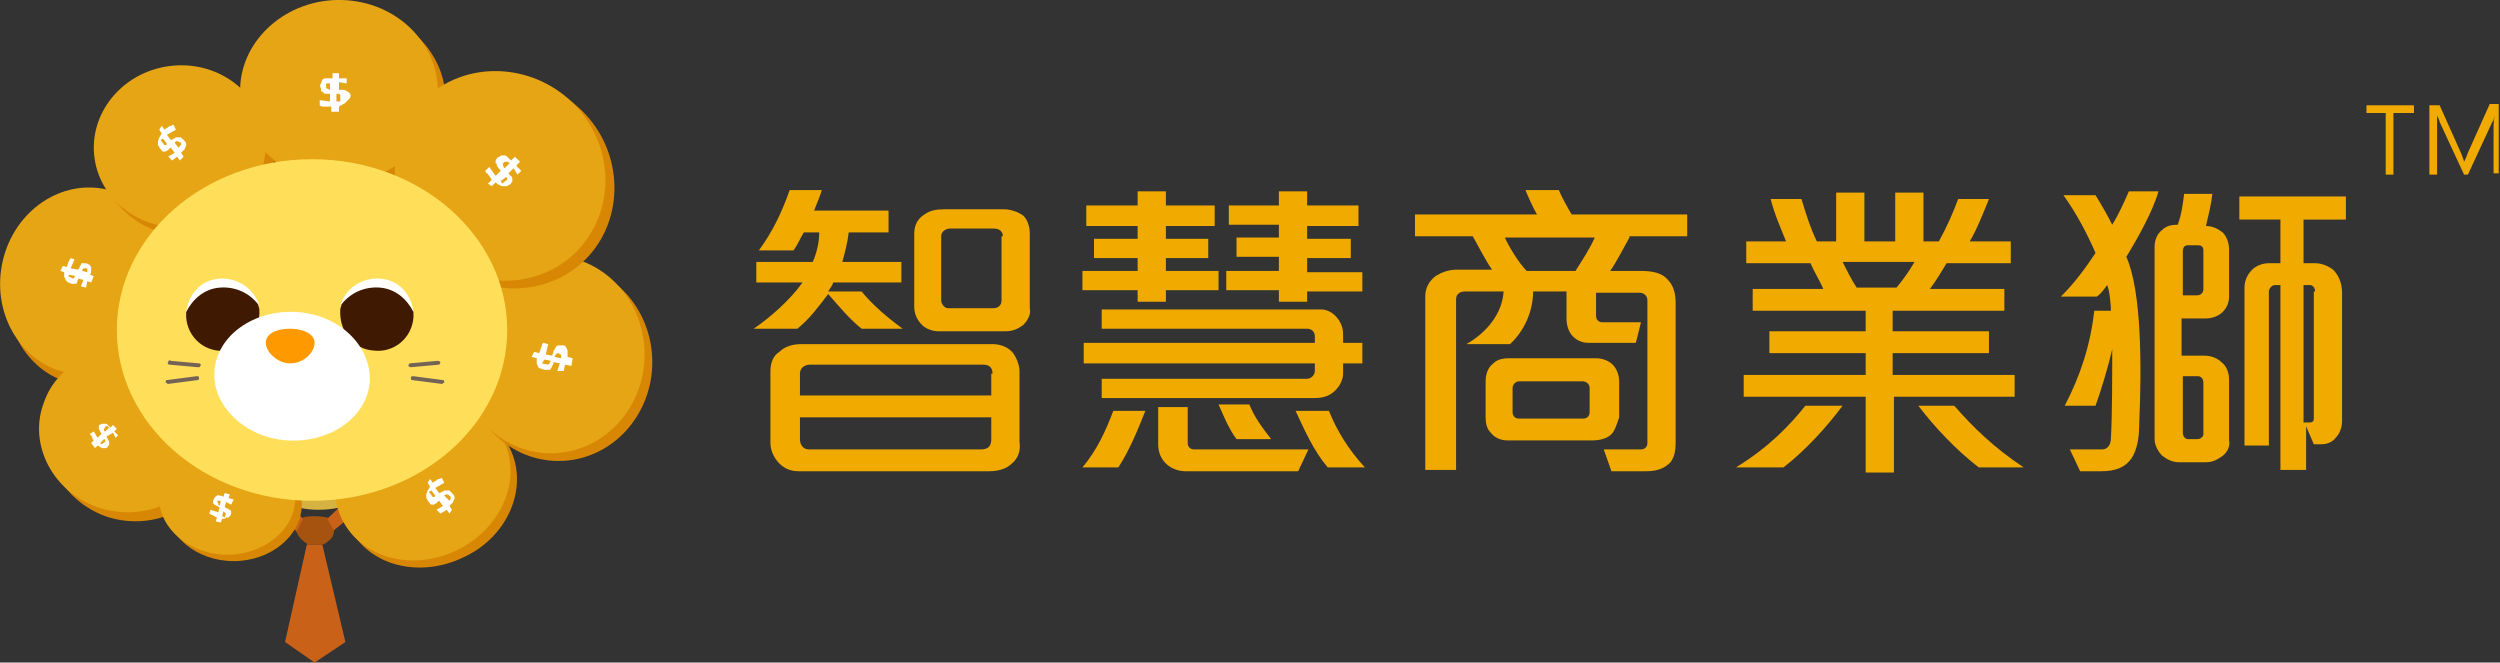
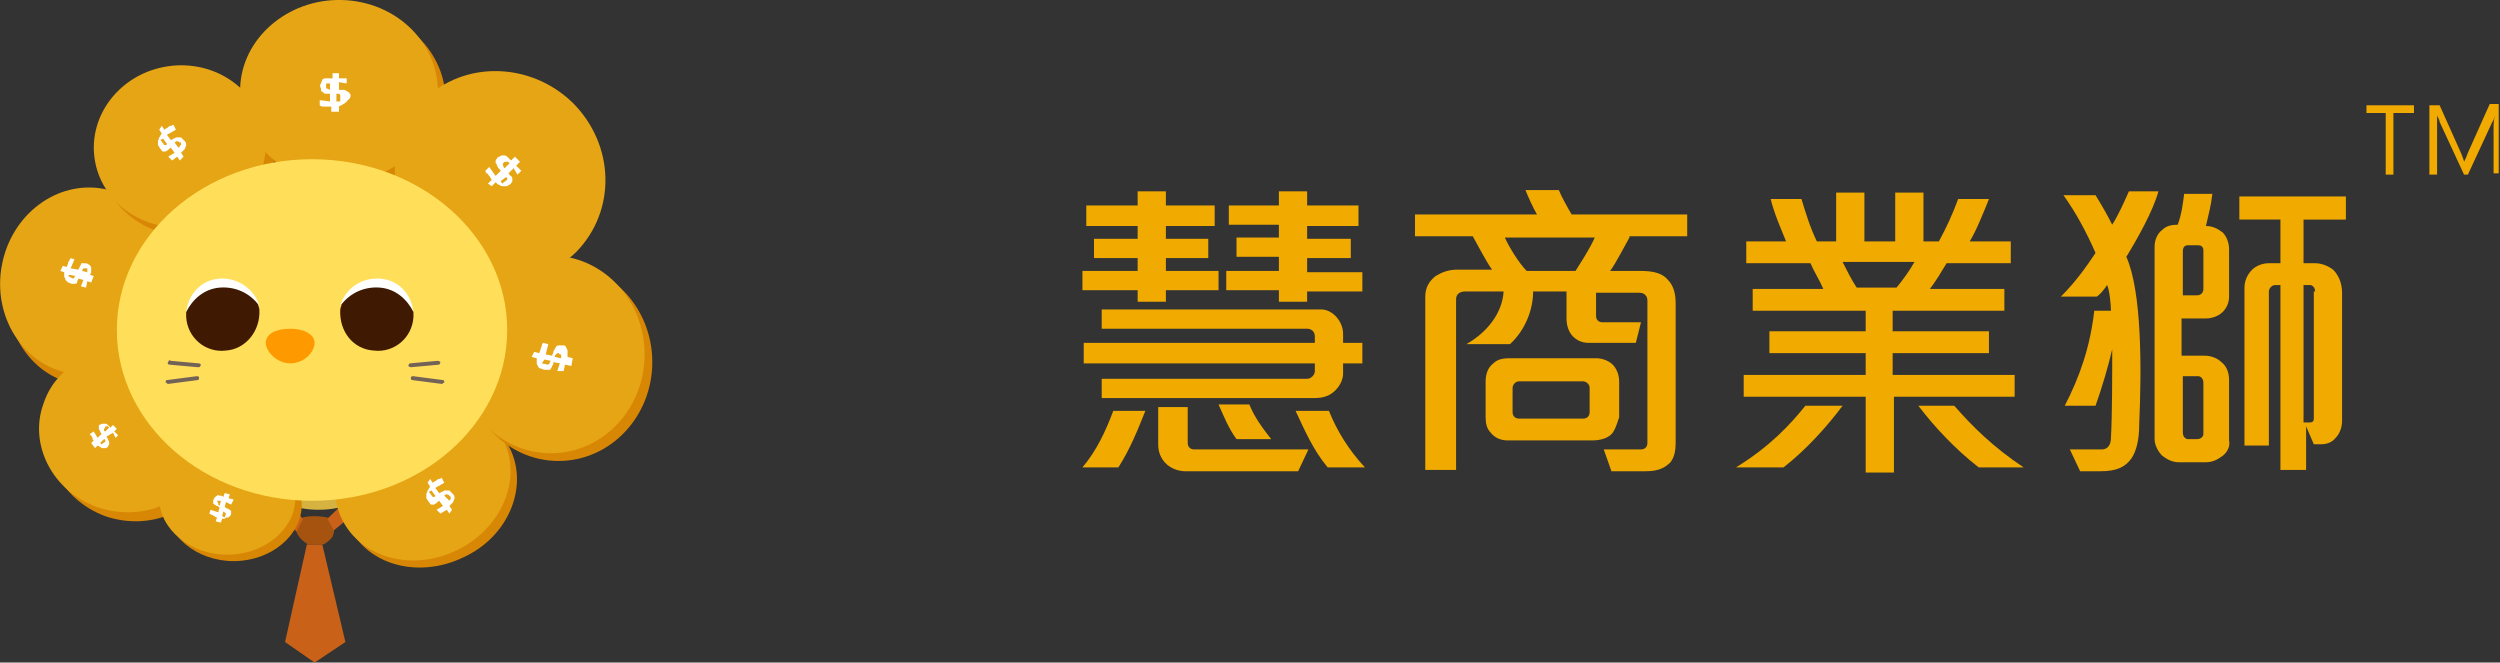
<svg xmlns="http://www.w3.org/2000/svg" xmlns:xlink="http://www.w3.org/1999/xlink" version="1.1" id="圖層_1" x="0px" y="0px" viewBox="0 0 194.7 51.6" enable-background="new 0 0 194.7 51.6" xml:space="preserve">
  <rect x="0" y="0" width="194.7" height="51.6" fill="#333333" stroke="none" />
  <g>
    <g>
      <path fill="#D6B241" d="M28.5,38c0,0.9-1.6,1.7-3.7,1.7c-2,0-3.7-0.8-3.7-1.7c0-0.9,1.6-1.7,3.7-1.7C26.8,36.3,28.5,37.1,28.5,38z    " />
      <g>
        <g>
          <g>
            <g>
              <defs>
                <polygon id="SVGID_1_" points="23.9,42.4 25.1,42.4 26.9,50 24.5,51.6 22.2,50        " />
              </defs>
              <use xlink:href="#SVGID_1_" overflow="visible" fill="#C96218" />
              <clipPath id="SVGID_2_">
                <use xlink:href="#SVGID_1_" overflow="visible" />
              </clipPath>
            </g>
          </g>
          <g>
            <defs>
              <path id="SVGID_3_" d="M26,41l-0.5-0.7c0,0-0.5-0.1-1-0.1c-0.6,0-0.9,0.1-0.9,0.1L23,41c0,0,0,0.4,0.3,0.8        c0.3,0.4,0.7,0.6,0.7,0.6h1.2c0,0,0.4-0.2,0.7-0.6C26.1,41.3,26,41,26,41z" />
            </defs>
            <use xlink:href="#SVGID_3_" overflow="visible" fill="#A6530F" />
            <clipPath id="SVGID_4_">
              <use xlink:href="#SVGID_3_" overflow="visible" />
            </clipPath>
          </g>
        </g>
        <path fill="#C96218" d="M23.6,40.4l-2.6-2.7c0,0-0.6,0.3-0.2,1.1c0.3,0.8,2.3,2.6,2.3,2.6L23.6,40.4z" />
        <path fill="#C96218" d="M25.5,40.4l2.8-2.7c0,0,0.6,0.3,0.2,1.1c-0.3,0.8-2.5,2.5-2.5,2.5L25.5,40.4z" />
        <g>
          <defs>
-             <path id="SVGID_5_" d="M23.6,40.4l-2.6-2.7c0,0-0.6,0.3-0.2,1.1c0.3,0.8,2.3,2.6,2.3,2.6L23.6,40.4z" />
-           </defs>
+             </defs>
          <clipPath id="SVGID_6_">
            <use xlink:href="#SVGID_5_" overflow="visible" />
          </clipPath>
        </g>
        <g>
          <defs>
            <path id="SVGID_7_" d="M25.5,40.4l2.8-2.7c0,0,0.6,0.3,0.2,1.1c-0.3,0.8-2.5,2.5-2.5,2.5L25.5,40.4z" />
          </defs>
          <clipPath id="SVGID_8_">
            <use xlink:href="#SVGID_7_" overflow="visible" />
          </clipPath>
        </g>
      </g>
      <g>
        <g>
          <path fill="#D88705" d="M13.8,23.9c-0.7,4-4.3,6.6-7.9,6s-6-4.5-5.2-8.4c0.7-4,4.3-6.6,7.9-6C12.2,16.2,14.6,20,13.8,23.9z" />
        </g>
        <g>
          <ellipse transform="matrix(0.185 -0.983 0.983 0.185 -16.035 24.42)" fill="#E6A514" cx="6.7" cy="21.9" rx="7.3" ry="6.7" />
        </g>
      </g>
      <g>
        <g>
          <path fill="#D88705" d="M16.6,36.5c-1.1,3.3-4.9,4.9-8.4,3.7C4.7,38.9,2.9,35.3,4,32c1.1-3.3,4.9-4.9,8.4-3.7      C15.9,29.6,17.8,33.2,16.6,36.5z" />
        </g>
        <g>
          <path fill="#E6A514" d="M16,35.8c-1.1,3.3-4.9,4.9-8.4,3.7c-3.5-1.2-5.4-4.9-4.2-8.1c1.1-3.3,4.9-4.9,8.4-3.7      C15.3,28.9,17.2,32.5,16,35.8z" />
        </g>
      </g>
      <g>
        <g>
          <path fill="#D88705" d="M23.5,39.3c0,2.4-2.4,4.4-5.3,4.4c-2.9,0-5.3-2-5.3-4.4s2.4-4.4,5.3-4.4C21.1,34.9,23.5,36.9,23.5,39.3z      " />
        </g>
        <g>
          <path fill="#E6A514" d="M23,38.8c0,2.4-2.4,4.4-5.3,4.4c-2.9,0-5.3-2-5.3-4.4c0-2.4,2.4-4.4,5.3-4.4C20.7,34.4,23,36.4,23,38.8z      " />
        </g>
      </g>
      <g>
        <g>
          <path fill="#D88705" d="M21.3,11.1c0.5,3.5-2.1,6.7-5.8,7.2c-3.7,0.5-7.1-1.9-7.6-5.3C7.4,9.6,10,6.3,13.7,5.8      C17.4,5.3,20.8,7.6,21.3,11.1z" />
        </g>
        <g>
          <ellipse transform="matrix(0.99 -0.142 0.142 0.99 -1.48 2.097)" fill="#E6A514" cx="14" cy="11.4" rx="6.7" ry="6.3" />
        </g>
      </g>
      <g>
        <g>
          <ellipse transform="matrix(2.795412e-02 -1 1 2.795412e-02 18.541 34.557)" fill="#D88705" cx="27" cy="7.7" rx="7.1" ry="7.7" />
        </g>
        <g>
          <path fill="#E6A514" d="M34.1,7.3c-0.1,3.9-3.7,7-7.9,6.9c-4.3-0.1-7.6-3.4-7.5-7.3c0.1-3.9,3.7-7,7.9-6.9      C30.9,0.1,34.2,3.4,34.1,7.3z" />
        </g>
      </g>
      <g>
        <g>
          <path fill="#D88705" d="M39.7,34.9c1.5,3-0.1,6.9-3.6,8.5c-3.5,1.7-7.5,0.6-8.9-2.4c-1.5-3,0.1-6.9,3.6-8.5      C34.2,30.8,38.2,31.9,39.7,34.9z" />
        </g>
        <g>
          <ellipse transform="matrix(0.899 -0.438 0.438 0.899 -13.037 18.152)" fill="#E6A514" cx="32.9" cy="37.4" rx="7" ry="6.1" />
        </g>
      </g>
      <g>
        <g>
          <ellipse fill="#D88705" cx="43.5" cy="28.2" rx="7.3" ry="7.7" />
        </g>
        <g>
          <ellipse fill="#E6A514" cx="42.9" cy="27.6" rx="7.3" ry="7.7" />
        </g>
      </g>
      <g>
        <g>
-           <path fill="#D88705" d="M45.6,20.2c-3.1,3.1-8.3,3-11.6-0.2c-3.3-3.3-3.4-8.4-0.3-11.6c3.1-3.1,8.3-3,11.6,0.2      S48.7,17.1,45.6,20.2z" />
-         </g>
+           </g>
        <g>
          <path fill="#E6A514" d="M44.9,19.6c-3.1,3.1-8.3,3-11.6-0.2c-3.3-3.3-3.4-8.4-0.3-11.6c3.1-3.1,8.3-3,11.6,0.2      C47.9,11.3,48,16.4,44.9,19.6z" />
        </g>
      </g>
      <g>
        <ellipse fill="#FFDF5A" cx="24.3" cy="25.7" rx="15.2" ry="13.3" />
        <g>
          <path fill="#FFFFFF" d="M29.6,22.5c1.2,0.1,2.2,0.9,2.6,1.9c-0.1-1.4-1.1-2.6-2.6-2.7s-2.7,0.8-3.1,2.1      C27.3,22.9,28.4,22.3,29.6,22.5z" />
          <path fill="#3F1901" d="M29.1,27.3c1.6,0.2,3-1,3.1-2.6c0-0.1,0-0.3,0-0.4c-0.5-1-1.4-1.8-2.6-1.9c-1.2-0.1-2.3,0.4-3,1.3      c0,0.1-0.1,0.3-0.1,0.4C26.4,25.8,27.5,27.2,29.1,27.3z" />
        </g>
        <g>
          <path fill="#FFFFFF" d="M17.1,22.5c-1.2,0.1-2.2,0.9-2.6,1.9c0.1-1.4,1.1-2.6,2.6-2.7c1.4-0.1,2.7,0.8,3.1,2.1      C19.4,22.9,18.3,22.3,17.1,22.5z" />
          <path fill="#3F1901" d="M17.6,27.3c-1.6,0.2-3-1-3.1-2.6c0-0.1,0-0.3,0-0.4c0.5-1,1.4-1.8,2.6-1.9c1.2-0.1,2.3,0.4,3,1.3      c0,0.1,0.1,0.3,0.1,0.4C20.3,25.8,19.1,27.2,17.6,27.3z" />
        </g>
-         <path fill="#FFFFFF" d="M28.8,29.7c-0.2,2.8-3.1,4.8-6.4,4.6c-3.3-0.2-5.9-2.7-5.7-5.4c0.2-2.8,3.1-4.8,6.4-4.6     C26.4,24.5,28.9,26.9,28.8,29.7z" />
        <g>
          <path fill="#FF9900" d="M24.5,26.7c0,0.7-0.8,1.6-1.9,1.6c-1,0-1.9-0.9-1.9-1.6c0-0.7,0.8-1.1,1.9-1.1      C23.6,25.6,24.5,26,24.5,26.7z" />
        </g>
        <g>
          <path fill="#736357" d="M32,28.6c-0.1,0-0.2-0.1-0.2-0.1c0-0.1,0.1-0.2,0.1-0.2l2.2-0.2c0.1,0,0.2,0.1,0.2,0.1      c0,0.1-0.1,0.2-0.1,0.2L32,28.6C32.1,28.6,32,28.6,32,28.6z" />
          <path fill="#736357" d="M34.4,29.9C34.4,29.9,34.4,29.9,34.4,29.9l-2.3-0.3c-0.1,0-0.1-0.1-0.1-0.2c0-0.1,0.1-0.1,0.2-0.1      l2.3,0.3c0.1,0,0.1,0.1,0.1,0.2C34.5,29.8,34.5,29.9,34.4,29.9z" />
          <path fill="#736357" d="M15.4,28.6C15.4,28.6,15.4,28.6,15.4,28.6l-2.2-0.2c-0.1,0-0.2-0.1-0.1-0.2c0-0.1,0.1-0.2,0.2-0.1      l2.2,0.2c0.1,0,0.2,0.1,0.1,0.2C15.6,28.6,15.5,28.6,15.4,28.6z" />
          <path fill="#736357" d="M13.1,29.9c-0.1,0-0.1-0.1-0.2-0.1c0-0.1,0-0.2,0.1-0.2l2.3-0.3c0.1,0,0.2,0,0.2,0.1      c0,0.1,0,0.2-0.1,0.2L13.1,29.9C13.1,29.9,13.1,29.9,13.1,29.9z" />
        </g>
      </g>
      <g>
        <g>
          <path fill="#FFFFFF" d="M25.8,8.7l0-0.4c-0.1,0-0.2,0-0.3,0c-0.1,0-0.2,0-0.3,0c-0.1,0-0.2,0-0.3-0.1l0-0.4l0.8,0.1V7.3      c0,0-0.2,0-0.3,0c-0.1,0-0.2,0-0.2-0.1c-0.1,0-0.1-0.1-0.2-0.1C25,7,25,7,25,6.9c-0.1-0.2-0.1-0.3,0-0.4c0-0.1,0.1-0.2,0.1-0.3      c0.1-0.1,0.2-0.1,0.3-0.1c0.1,0,0.5,0,0.5,0V5.7l0.5,0v0.4h0.6l0,0.4l-0.6-0.1V7c0.1,0,0.2,0,0.3,0c0.1,0,0.2,0,0.3,0.1      c0.1,0,0.1,0.1,0.2,0.1c0,0.1,0.1,0.1,0.1,0.2c0,0.1,0,0.2-0.1,0.3C27,7.9,26.9,8,26.9,8c-0.1,0.1-0.2,0.1-0.3,0.2      c-0.1,0-0.2,0.1-0.2,0.1v0.4L25.8,8.7z M25.4,6.8c0,0.1,0,0.1,0.1,0.1c0.1,0,0.1,0.1,0.2,0.1l0-0.5c0,0-0.1,0-0.1,0      c0,0-0.1,0-0.1,0c0,0,0,0-0.1,0c0,0,0,0,0,0.1L25.4,6.8z M26.5,7.9l0-0.5c0,0-0.1-0.1-0.1-0.1c0,0-0.1,0-0.2,0l0,0.6L26.5,7.9z" />
        </g>
        <g>
          <path fill="#FFFFFF" d="M38,14.3l0.3-0.3c-0.1-0.1-0.1-0.2-0.2-0.3c-0.1-0.1-0.1-0.2-0.2-0.2c-0.1-0.1-0.1-0.2-0.1-0.2l0.3-0.3      l0.5,0.7l0.4-0.4c-0.1-0.1-0.1-0.2-0.2-0.2c0-0.1-0.1-0.2-0.1-0.2c0-0.1,0-0.1-0.1-0.2c0-0.1,0-0.1,0-0.2      c0.1-0.2,0.2-0.3,0.3-0.3c0.1-0.1,0.2-0.1,0.3-0.1c0.1,0,0.2,0,0.3,0.1c0.1,0.1,0.2,0.2,0.3,0.3l0.3-0.3l0.4,0.4l-0.3,0.3      l0.4,0.4l-0.3,0.3L40,13.1l-0.4,0.4c0.1,0.1,0.1,0.2,0.2,0.2c0.1,0.1,0.1,0.2,0.1,0.2c0,0.1,0,0.2,0,0.2c0,0.1-0.1,0.1-0.1,0.2      c-0.1,0.1-0.2,0.1-0.3,0.2c-0.1,0-0.2,0-0.3,0c-0.1,0-0.2,0-0.3-0.1c-0.1,0-0.2-0.1-0.3-0.2l-0.3,0.3L38,14.3z M39.2,12.7      c0,0-0.1,0.1,0,0.2c0,0.1,0,0.1,0.1,0.2l0.4-0.4c0,0-0.1,0-0.1-0.1c0,0-0.1,0-0.1,0c0,0-0.1,0-0.1,0c0,0,0,0-0.1,0L39.2,12.7z       M39.1,14.3l0.4-0.3c0-0.1,0-0.1,0-0.1c0,0,0-0.1-0.1-0.1L39,14.1L39.1,14.3z" />
        </g>
        <g>
          <path fill="#FFFFFF" d="M41.6,27.4l0.4,0.1c0-0.1,0.1-0.2,0.1-0.3c0-0.1,0.1-0.2,0.1-0.3c0-0.1,0.1-0.2,0.1-0.2l0.4,0.1      l-0.2,0.8l0.5,0.1c0-0.1,0.1-0.2,0.1-0.3c0-0.1,0.1-0.2,0.1-0.2c0-0.1,0.1-0.1,0.1-0.2c0,0,0.1-0.1,0.2-0.1c0.2,0,0.3,0,0.4,0      c0.1,0,0.2,0.1,0.2,0.2c0.1,0.1,0.1,0.2,0.1,0.3c0,0.1,0,0.3,0,0.4l0.4,0.1l-0.1,0.6L44,28.4l-0.1,0.5l-0.5,0l0.2-0.6l-0.5-0.1      c0,0.1,0,0.2-0.1,0.3c0,0.1-0.1,0.2-0.1,0.2c0,0.1-0.1,0.1-0.2,0.1c-0.1,0-0.2,0-0.3,0c-0.1,0-0.2-0.1-0.3-0.1s-0.2-0.1-0.2-0.2      c-0.1-0.1-0.1-0.2-0.1-0.3c0-0.1,0-0.2,0-0.3l-0.4-0.1L41.6,27.4z M43.5,27.5c-0.1,0-0.1,0-0.2,0.1c0,0-0.1,0.1-0.1,0.2l0.5,0.1      c0,0,0-0.1,0-0.1c0,0,0-0.1,0-0.1c0,0,0-0.1,0-0.1c0,0,0,0-0.1,0L43.5,27.5z M42.2,28.3l0.5,0.1c0,0,0.1-0.1,0.1-0.1      c0,0,0-0.1,0.1-0.2l-0.5-0.1L42.2,28.3z" />
        </g>
        <g>
          <path fill="#FFFFFF" d="M33.5,37.3l0.2,0.3c0.1-0.1,0.2-0.1,0.3-0.2c0.1-0.1,0.2-0.1,0.2-0.1c0.1,0,0.2-0.1,0.2-0.1l0.2,0.4      l-0.7,0.4l0.3,0.4c0.1,0,0.2-0.1,0.2-0.1c0.1,0,0.2-0.1,0.2-0.1c0.1,0,0.1,0,0.2,0c0.1,0,0.1,0,0.2,0c0.1,0.1,0.2,0.2,0.3,0.3      c0.1,0.1,0.1,0.2,0.1,0.3c0,0.1-0.1,0.2-0.1,0.3c-0.1,0.1-0.2,0.2-0.3,0.3l0.2,0.3L35,40l-0.2-0.3L34.3,40L34,39.7l0.5-0.3      l-0.3-0.4c-0.1,0.1-0.2,0.1-0.2,0.2c-0.1,0-0.2,0.1-0.2,0.1c-0.1,0-0.2,0-0.2,0c-0.1,0-0.1-0.1-0.2-0.2      c-0.1-0.1-0.1-0.2-0.2-0.3c0-0.1,0-0.2,0-0.3c0-0.1,0.1-0.2,0.1-0.3c0.1-0.1,0.1-0.2,0.2-0.3l-0.2-0.3L33.5,37.3z M35,38.6      c0,0-0.1-0.1-0.2-0.1c-0.1,0-0.1,0-0.2,0.1L35,39C35,39,35,39,35,39c0,0,0-0.1,0.1-0.1c0,0,0-0.1,0-0.1c0,0,0,0,0-0.1L35,38.6z       M33.4,38.3l0.3,0.4c0.1,0,0.1,0,0.1,0c0,0,0.1,0,0.1-0.1l-0.3-0.4L33.4,38.3z" />
        </g>
        <g>
          <path fill="#FFFFFF" d="M12.6,9.8l0.2,0.3C12.9,10,13,10,13.1,9.9c0.1-0.1,0.2-0.1,0.2-0.1c0.1,0,0.2-0.1,0.2-0.1l0.2,0.4      l-0.7,0.4l0.3,0.4c0.1,0,0.2-0.1,0.2-0.1c0.1,0,0.2-0.1,0.2-0.1c0.1,0,0.1,0,0.2,0c0.1,0,0.1,0,0.2,0c0.1,0.1,0.2,0.2,0.3,0.3      c0.1,0.1,0.1,0.2,0.1,0.3c0,0.1-0.1,0.2-0.1,0.3c-0.1,0.1-0.2,0.2-0.3,0.3l0.2,0.3L14,12.5l-0.2-0.3l-0.4,0.3l-0.3-0.3l0.5-0.3      l-0.3-0.4c-0.1,0.1-0.2,0.1-0.2,0.2c-0.1,0-0.2,0.1-0.2,0.1c-0.1,0-0.2,0-0.2,0c-0.1,0-0.1-0.1-0.2-0.2      c-0.1-0.1-0.1-0.2-0.2-0.3c0-0.1,0-0.2,0-0.3s0.1-0.2,0.1-0.3c0.1-0.1,0.1-0.2,0.2-0.3l-0.2-0.3L12.6,9.8z M14,11.1      c0,0-0.1-0.1-0.2-0.1c-0.1,0-0.1,0-0.2,0.1l0.3,0.4c0,0,0.1-0.1,0.1-0.1c0,0,0-0.1,0.1-0.1c0,0,0-0.1,0-0.1c0,0,0,0,0-0.1      L14,11.1z M12.5,10.9l0.3,0.4c0.1,0,0.1,0,0.1,0c0,0,0.1,0,0.1-0.1l-0.3-0.4L12.5,10.9z" />
        </g>
        <g>
          <path fill="#FFFFFF" d="M4.9,20.7l0.3,0.1c0-0.1,0.1-0.2,0.1-0.3c0-0.1,0.1-0.2,0.1-0.2c0-0.1,0.1-0.1,0.1-0.2l0.3,0.1l-0.3,0.7      L6.1,21c0-0.1,0.1-0.1,0.1-0.2c0-0.1,0.1-0.1,0.1-0.2c0-0.1,0.1-0.1,0.1-0.1c0,0,0.1,0,0.1,0c0.2,0,0.3,0,0.4,0.1      c0.1,0,0.1,0.1,0.2,0.2c0,0.1,0,0.2,0,0.3c0,0.1,0,0.2-0.1,0.3l0.3,0.1l-0.2,0.5l-0.3-0.1l-0.1,0.5l-0.4-0.1l0.2-0.5l-0.4-0.1      c0,0.1-0.1,0.2-0.1,0.2C6.1,21.9,6,21.9,6,22c0,0.1-0.1,0.1-0.2,0.1c-0.1,0-0.1,0-0.2,0c-0.1,0-0.2-0.1-0.3-0.1      c-0.1-0.1-0.1-0.1-0.2-0.2c0-0.1-0.1-0.2-0.1-0.3c0-0.1,0-0.2,0-0.3l-0.3-0.1L4.9,20.7z M6.6,20.9c-0.1,0-0.1,0-0.1,0      S6.4,21,6.4,21.1l0.4,0.1c0,0,0-0.1,0-0.1c0,0,0-0.1,0-0.1c0,0,0,0,0-0.1c0,0,0,0,0,0L6.6,20.9z M5.3,21.5l0.4,0.2      c0,0,0.1-0.1,0.1-0.1c0,0,0-0.1,0.1-0.1l-0.5-0.1L5.3,21.5z" />
        </g>
        <g>
          <path fill="#FFFFFF" d="M7.1,34.5l0.2-0.2c-0.1-0.1-0.1-0.1-0.1-0.2c0-0.1-0.1-0.1-0.1-0.2C7,33.9,7,33.8,7,33.8l0.3-0.2      l0.3,0.5l0.3-0.3c0-0.1-0.1-0.1-0.1-0.2c0-0.1-0.1-0.1-0.1-0.2c0-0.1,0-0.1,0-0.2s0-0.1,0-0.1C7.8,33.1,7.9,33,8,33      C8,33,8.1,33,8.2,33c0.1,0,0.1,0,0.2,0.1c0.1,0.1,0.1,0.1,0.2,0.2l0.2-0.2l0.3,0.3l-0.2,0.2l0.3,0.3l-0.2,0.2l-0.2-0.4L8.3,34      c0,0.1,0.1,0.1,0.1,0.2c0,0.1,0.1,0.1,0.1,0.2c0,0.1,0,0.1,0,0.2c0,0.1-0.1,0.1-0.1,0.2c-0.1,0.1-0.1,0.1-0.2,0.1      c-0.1,0-0.1,0-0.2,0c-0.1,0-0.1,0-0.2-0.1c-0.1,0-0.1-0.1-0.2-0.1l-0.2,0.2L7.1,34.5z M8.1,33.4c0,0,0,0.1,0,0.1      c0,0,0,0.1,0.1,0.1l0.3-0.3c0,0,0,0-0.1-0.1c0,0,0,0-0.1,0c0,0,0,0-0.1,0C8.2,33.3,8.2,33.3,8.1,33.4L8.1,33.4z M7.9,34.6      l0.3-0.2c0,0,0-0.1,0-0.1c0,0,0-0.1-0.1-0.1l-0.3,0.3L7.9,34.6z" />
        </g>
        <g>
          <path fill="#FFFFFF" d="M16.8,40.6l0.1-0.3c-0.1,0-0.2-0.1-0.2-0.1c-0.1,0-0.1-0.1-0.2-0.1c-0.1,0-0.1-0.1-0.2-0.1l0.1-0.3      l0.6,0.2l0.1-0.4c-0.1,0-0.1-0.1-0.2-0.1c-0.1,0-0.1-0.1-0.2-0.1c0,0-0.1-0.1-0.1-0.1c0,0,0-0.1,0-0.1c0-0.1,0-0.2,0.1-0.3      c0-0.1,0.1-0.1,0.2-0.2s0.1,0,0.2,0c0.1,0,0.2,0,0.3,0.1l0.1-0.3l0.4,0.1l-0.1,0.3l0.4,0.1L18,39.3l-0.4-0.2l-0.1,0.4      c0.1,0,0.1,0.1,0.2,0.1c0.1,0,0.1,0.1,0.2,0.1c0,0,0.1,0.1,0.1,0.1c0,0.1,0,0.1,0,0.2c0,0.1-0.1,0.2-0.1,0.2      c-0.1,0.1-0.1,0.1-0.2,0.1c-0.1,0-0.1,0-0.2,0.1c-0.1,0-0.2,0-0.2,0l-0.1,0.3L16.8,40.6z M17,39.2c0,0,0,0.1,0,0.1      c0,0,0.1,0.1,0.1,0.1l0.1-0.4c0,0-0.1,0-0.1,0c0,0-0.1,0-0.1,0c0,0,0,0-0.1,0c0,0,0,0,0,0L17,39.2z M17.5,40.3l0.1-0.3      c0,0-0.1-0.1-0.1-0.1c0,0-0.1,0-0.1-0.1l-0.1,0.4L17.5,40.3z" />
        </g>
      </g>
    </g>
    <g>
      <path fill="#F0AA00" d="M187.9,8.8h-1.5v4.8h-0.6V8.8h-1.5V8.2h3.7V8.8z" />
      <path fill="#F0AA00" d="M194.2,13.6V10c0-0.3,0-0.6,0.1-1h0c-0.1,0.3-0.1,0.4-0.2,0.5l-1.9,4.1h-0.3L190,9.5    c0-0.1-0.1-0.3-0.2-0.5h0c0,0.2,0,0.5,0,1v3.6h-0.6V8.2h0.8l1.7,3.8c0.1,0.3,0.2,0.5,0.2,0.6h0c0.1-0.2,0.2-0.4,0.3-0.7l1.7-3.8    h0.7v5.4H194.2z" />
    </g>
    <g>
      <g>
-         <path fill="#F0AA00" d="M67.1,25.6c-1-0.8-1.8-1.8-2.6-2.7c-0.7,0.9-1.4,1.9-2.4,2.7h-3.4c1.3-0.9,2.8-2.2,3.8-3.6h-3.6v-1.6h4.4     c0.3-0.7,0.5-1.5,0.5-2.3h-1.2c-0.3,0.5-0.5,1-0.8,1.4h-2.7c1.1-1.5,1.8-3,2.4-4.7H64c-0.1,0.4-0.4,1.1-0.6,1.6h5.8v1.7h-3.1     c-0.1,0.8-0.3,1.6-0.5,2.3h4.6V22h-5.3c-0.1,0.3-0.3,0.5-0.4,0.7h2.6c0.9,1.1,2.1,2.1,3.2,2.9H67.1z M78.8,36.1     c-0.4,0.4-1,0.6-1.8,0.6H62.2c-0.6,0-1.1-0.2-1.5-0.6c-0.4-0.4-0.7-1-0.7-1.6v-5.6c0-0.6,0.2-1.2,0.7-1.5c0.4-0.4,1-0.6,1.7-0.6     h14.9c0.7,0,1.3,0.3,1.6,0.7c0.3,0.4,0.5,1,0.5,1.4v5.5C79.5,35.1,79.3,35.7,78.8,36.1z M77.3,29.1c0-0.5-0.3-0.7-0.7-0.7H63.1     c-0.5,0-0.8,0.3-0.8,0.7v1.7h14.9V29.1z M77.3,32.5H62.3v1.7c0,0.5,0.3,0.8,0.7,0.8h13.4c0.6,0,0.8-0.3,0.8-0.8V32.5z M79.7,25.3     c-0.4,0.3-0.8,0.5-1.4,0.5h-5.2c-0.5,0-1-0.2-1.3-0.5c-0.4-0.4-0.6-0.9-0.6-1.4v-5.7c0-0.7,0.3-1.2,0.8-1.5     c0.4-0.3,0.9-0.4,1.5-0.4h4.7c0.5,0,1.1,0.2,1.5,0.5c0.3,0.3,0.5,0.8,0.5,1.4v5.8C80.3,24.4,80.1,24.9,79.7,25.3z M78.1,18.4     c0-0.4-0.3-0.6-0.7-0.6H74c-0.3,0-0.7,0.2-0.7,0.6v5c0,0.3,0.3,0.6,0.5,0.6h3.6c0.3,0,0.6-0.2,0.6-0.6V18.4z" />
        <path fill="#F0AA00" d="M90.8,22.6v0.9h-2.2v-0.9h-4.3v-1.5h4.3v-1h-3.4v-1.5h3.4v-1h-4V16h4v-1.1h2.2V16h3.8v1.6h-3.8v1h3.3v1.5     h-3.3v1h4.1v1.5H90.8z M87.1,36.4h-2.8c1.1-1.3,1.8-2.8,2.4-4.4h2.5C88.6,33.5,88,35,87.1,36.4z M104.6,28.3v0.8     c0,0.4-0.2,0.9-0.6,1.3c-0.4,0.4-0.9,0.6-1.6,0.6H85.8v-1.5h16c0.3,0,0.6-0.3,0.6-0.6v-0.6h-18v-1.6h18v-0.5     c0-0.4-0.3-0.6-0.6-0.6h-16v-1.5h17.1c0.4,0,0.8,0.2,1.1,0.5c0.3,0.3,0.6,0.8,0.6,1.4v0.7h1.5v1.6H104.6z M101.1,36.7h-8.8     c-0.5,0-1.1-0.2-1.5-0.6s-0.6-0.9-0.6-1.5v-2.9h2.3v2.8c0,0.3,0.2,0.5,0.5,0.5h8.9L101.1,36.7z M96.3,34.2     c-0.6-0.8-1-1.8-1.4-2.7h2.4c0.4,1,1,1.8,1.7,2.7H96.3z M101.8,22.6v0.9h-2.2v-0.9h-4.1v-1.5h4.1v-1.1h-3.3v-1.5h3.3v-1h-3.9V16     h3.9v-1.1h2.2V16h4v1.6h-4v1h3.4v1.5h-3.4v1.1h4.3v1.5H101.8z M103.4,36.4c-1.1-1.3-1.8-2.9-2.5-4.4h2.6c0.6,1.5,1.5,3,2.8,4.4     H103.4z" />
        <path fill="#F0AA00" d="M126.9,18.5c-0.4,0.7-1,1.9-1.5,2.6h2.4c1,0,1.7,0.2,2.1,0.7c0.4,0.4,0.6,1,0.6,1.8v10.9     c0,0.6-0.1,1.1-0.4,1.5c-0.4,0.4-0.9,0.7-1.9,0.7h-2.7l-0.6-1.7h2.9c0.3,0,0.5-0.2,0.5-0.5V23.4c0-0.4-0.3-0.6-0.6-0.6h-3.4v1.8     c0,0.3,0.2,0.5,0.5,0.5h3l-0.4,1.6h-3.7c-0.5,0-0.9-0.2-1.2-0.5c-0.3-0.3-0.5-0.8-0.5-1.4v-2.1h-2.6c0,1.4-0.6,3-1.8,4.1h-3.4     c1.6-0.9,2.8-2.4,2.9-4.1h-3c-0.4,0-0.7,0.2-0.7,0.6v13.3H111V23.1c0-0.7,0.3-1.2,0.8-1.6c0.5-0.3,1-0.5,1.7-0.5h2.7     c-0.5-0.7-1.1-1.9-1.5-2.6h-4.5v-1.7h9.5c-0.3-0.5-0.7-1.4-0.9-1.9h2.6c0.2,0.5,0.7,1.4,1,1.9h9v1.7H126.9z M125.6,33.7     c-0.3,0.4-0.9,0.6-1.6,0.6h-6.6c-0.5,0-1-0.2-1.3-0.6c-0.3-0.3-0.4-0.7-0.4-1.2v-2.8c0-0.6,0.2-1.1,0.6-1.4     c0.3-0.3,0.7-0.4,1.3-0.4h6.7c0.5,0,1,0.2,1.3,0.5c0.3,0.3,0.5,0.8,0.5,1.3v2.8C125.9,33.1,125.8,33.4,125.6,33.7z M117.2,18.5     c0.3,0.7,1.1,2,1.7,2.6h3.8c0.5-0.8,1.1-1.7,1.5-2.6H117.2z M123.8,30.2c0-0.3-0.3-0.5-0.5-0.5h-5c-0.3,0-0.5,0.3-0.5,0.5v1.9     c0,0.3,0.2,0.5,0.5,0.5h5c0.3,0,0.5-0.2,0.5-0.5V30.2z" />
        <path fill="#F0AA00" d="M138.9,36.4h-3.7c2.6-1.6,4.2-3.3,5.4-4.8h2.9C142.3,33.2,140.7,35,138.9,36.4z M147.5,30.9v5.9h-2.2     v-5.9h-9.5v-1.7h9.5v-1.7h-7.5v-1.7h7.5v-1.6h-8.8v-1.7h5.5c-0.3-0.7-0.7-1.3-1-2h-5v-1.7h3.1c-0.4-1-0.9-2.1-1.2-3.3h2.4     c0.3,1,0.7,2.3,1.2,3.3h1.5v-3.8h2.2v3.8h2.4v-3.8h2.2v3.8h1.2c0.6-1.1,1.1-2.2,1.5-3.3h2.4c-0.4,1-1,2.5-1.5,3.3h3.2v1.7h-5     c-0.3,0.5-0.9,1.5-1.3,2h5.8v1.7h-8.7v1.6h7.5v1.7h-7.5v1.7h9.5v1.7H147.5z M143.5,20.4c0.3,0.6,0.7,1.4,1.1,2h3.1     c0.5-0.6,1-1.3,1.4-2H143.5z M154.1,36.4c-1.8-1.4-3.4-3.1-4.7-4.8h2.8c1.4,1.6,3,3.2,5.4,4.8H154.1z" />
        <path fill="#F0AA00" d="M165.6,20c1.2,2.7,1.2,8.6,1,13.1c0,1.1-0.2,2-0.6,2.6c-0.5,0.7-1.2,1-2.4,1H162l-0.8-1.7h2.5     c0.4,0,0.7-0.3,0.7-0.9c0.1-1.7,0.1-5,0.1-6.9c-0.3,1.3-0.8,3-1.3,4.4h-2.4c1.2-2.3,2-4.7,2.3-7.4h1.3c0-0.4-0.1-1.6-0.3-2     c-0.2,0.3-0.5,0.7-0.8,0.9h-2.8c1.1-1.1,1.9-2.2,2.7-3.4c-0.7-1.6-1.5-3.1-2.5-4.5h2.5c0.5,0.8,1,1.7,1.3,2.3     c0.5-0.8,0.9-1.7,1.3-2.6h2.3C167.7,16.4,166.4,18.7,165.6,20z M173.1,35.5c-0.4,0.3-0.8,0.5-1.3,0.5h-2.1     c-0.5,0-0.9-0.2-1.3-0.5c-0.3-0.3-0.6-0.8-0.6-1.3v-15c0-0.5,0.2-1,0.6-1.3c0.3-0.3,0.7-0.4,1.2-0.4c0.3-0.8,0.4-1.6,0.5-2.4h2.2     c-0.1,0.9-0.3,1.6-0.5,2.5c0.5,0,0.9,0.2,1.3,0.5c0.3,0.3,0.5,0.8,0.5,1.3v3.7c0,0.5-0.2,0.9-0.5,1.2c-0.3,0.3-0.8,0.5-1.3,0.5     h-1.9v2.9h1.8c0.5,0,1,0.2,1.3,0.5c0.4,0.3,0.6,0.8,0.6,1.4v4.7C173.7,34.7,173.5,35.2,173.1,35.5z M171.6,19.5     c0-0.3-0.2-0.4-0.4-0.4h-0.8c-0.3,0-0.4,0.2-0.4,0.5V23h1.1c0.3,0,0.5-0.2,0.5-0.5V19.5z M171.6,29.8c0-0.3-0.2-0.5-0.4-0.5H170     v4.4c0,0.3,0.2,0.5,0.4,0.5h0.7c0.3,0,0.5-0.2,0.5-0.4V29.8z M179.4,17.1v3.4h0.9c0.5,0,1,0.2,1.4,0.5c0.4,0.4,0.7,1,0.7,1.8v10     c0,0.5-0.2,1-0.5,1.3c-0.3,0.4-0.8,0.5-1.1,0.5h-0.6l-0.6-1.4v3.4h-2V22.2h-0.4c-0.3,0-0.5,0.3-0.5,0.5v12h-1.9V22.4     c0-0.5,0.2-1,0.6-1.4c0.3-0.3,0.8-0.5,1.3-0.5h0.9v-3.4h-3.2v-1.8h8.3v1.8H179.4z M180.3,22.7c0-0.3-0.2-0.5-0.4-0.5h-0.5v10.7     h0.5c0.2,0,0.3-0.1,0.3-0.3V22.7z" />
      </g>
    </g>
  </g>
</svg>